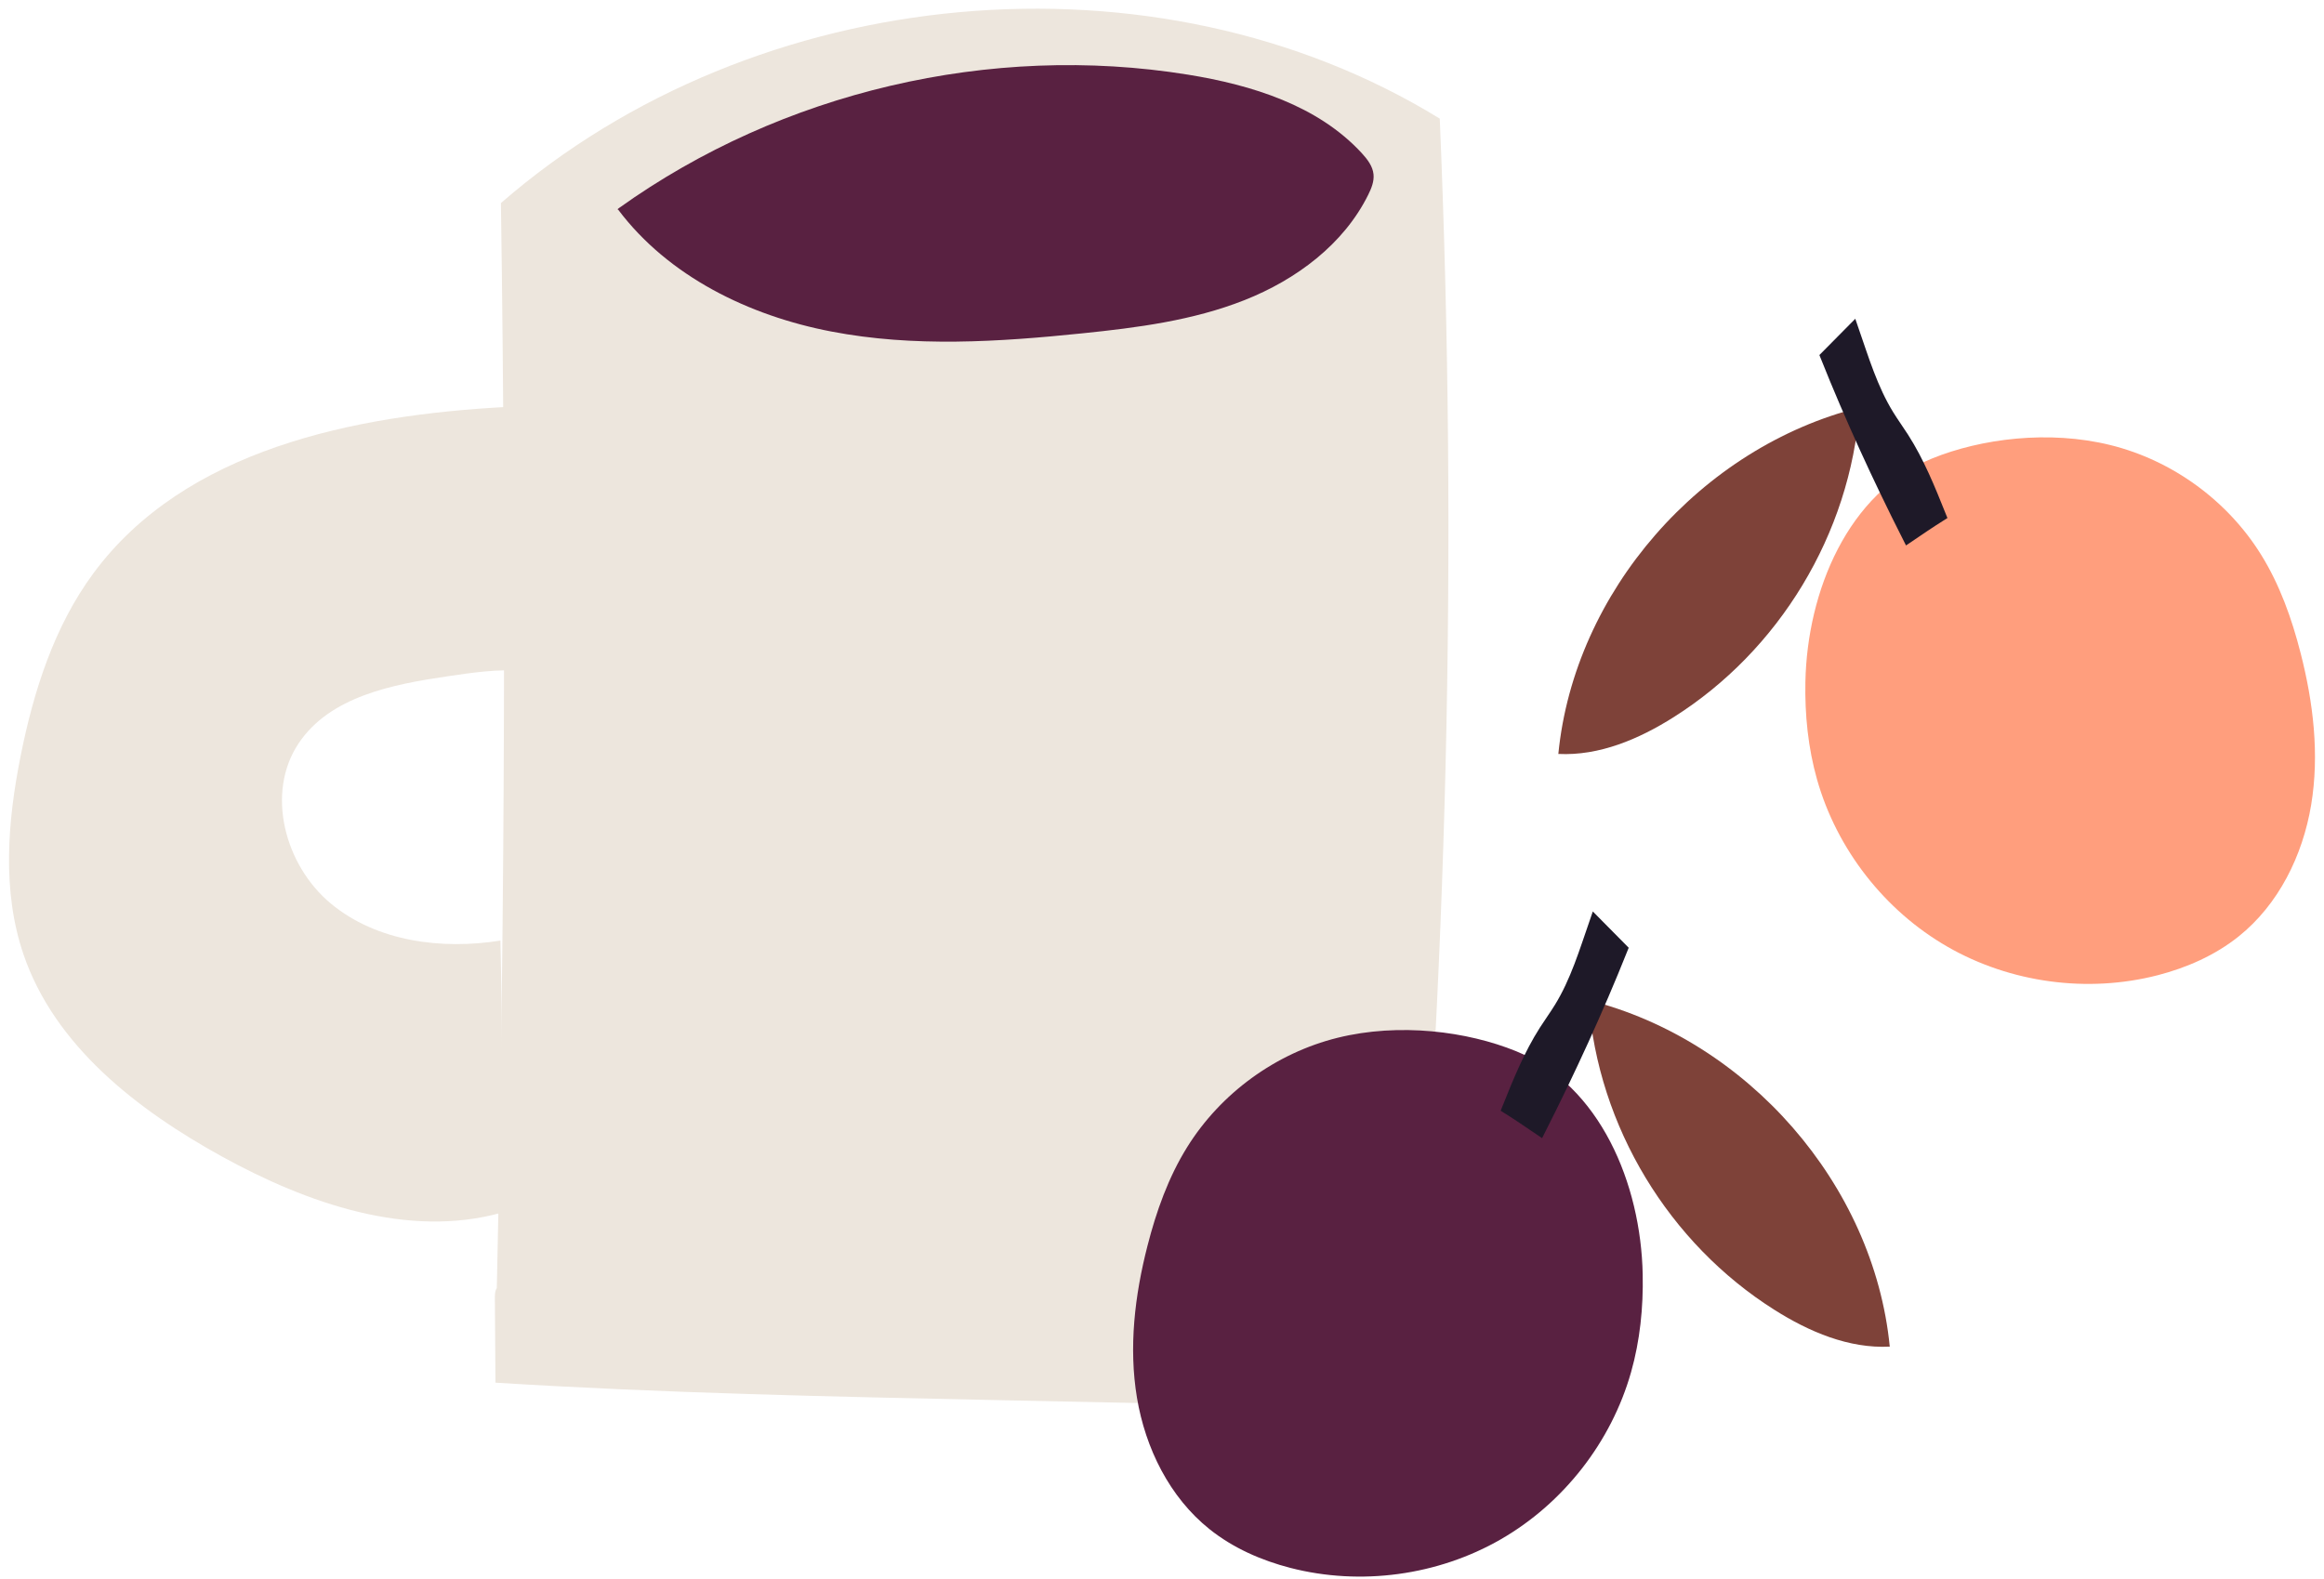
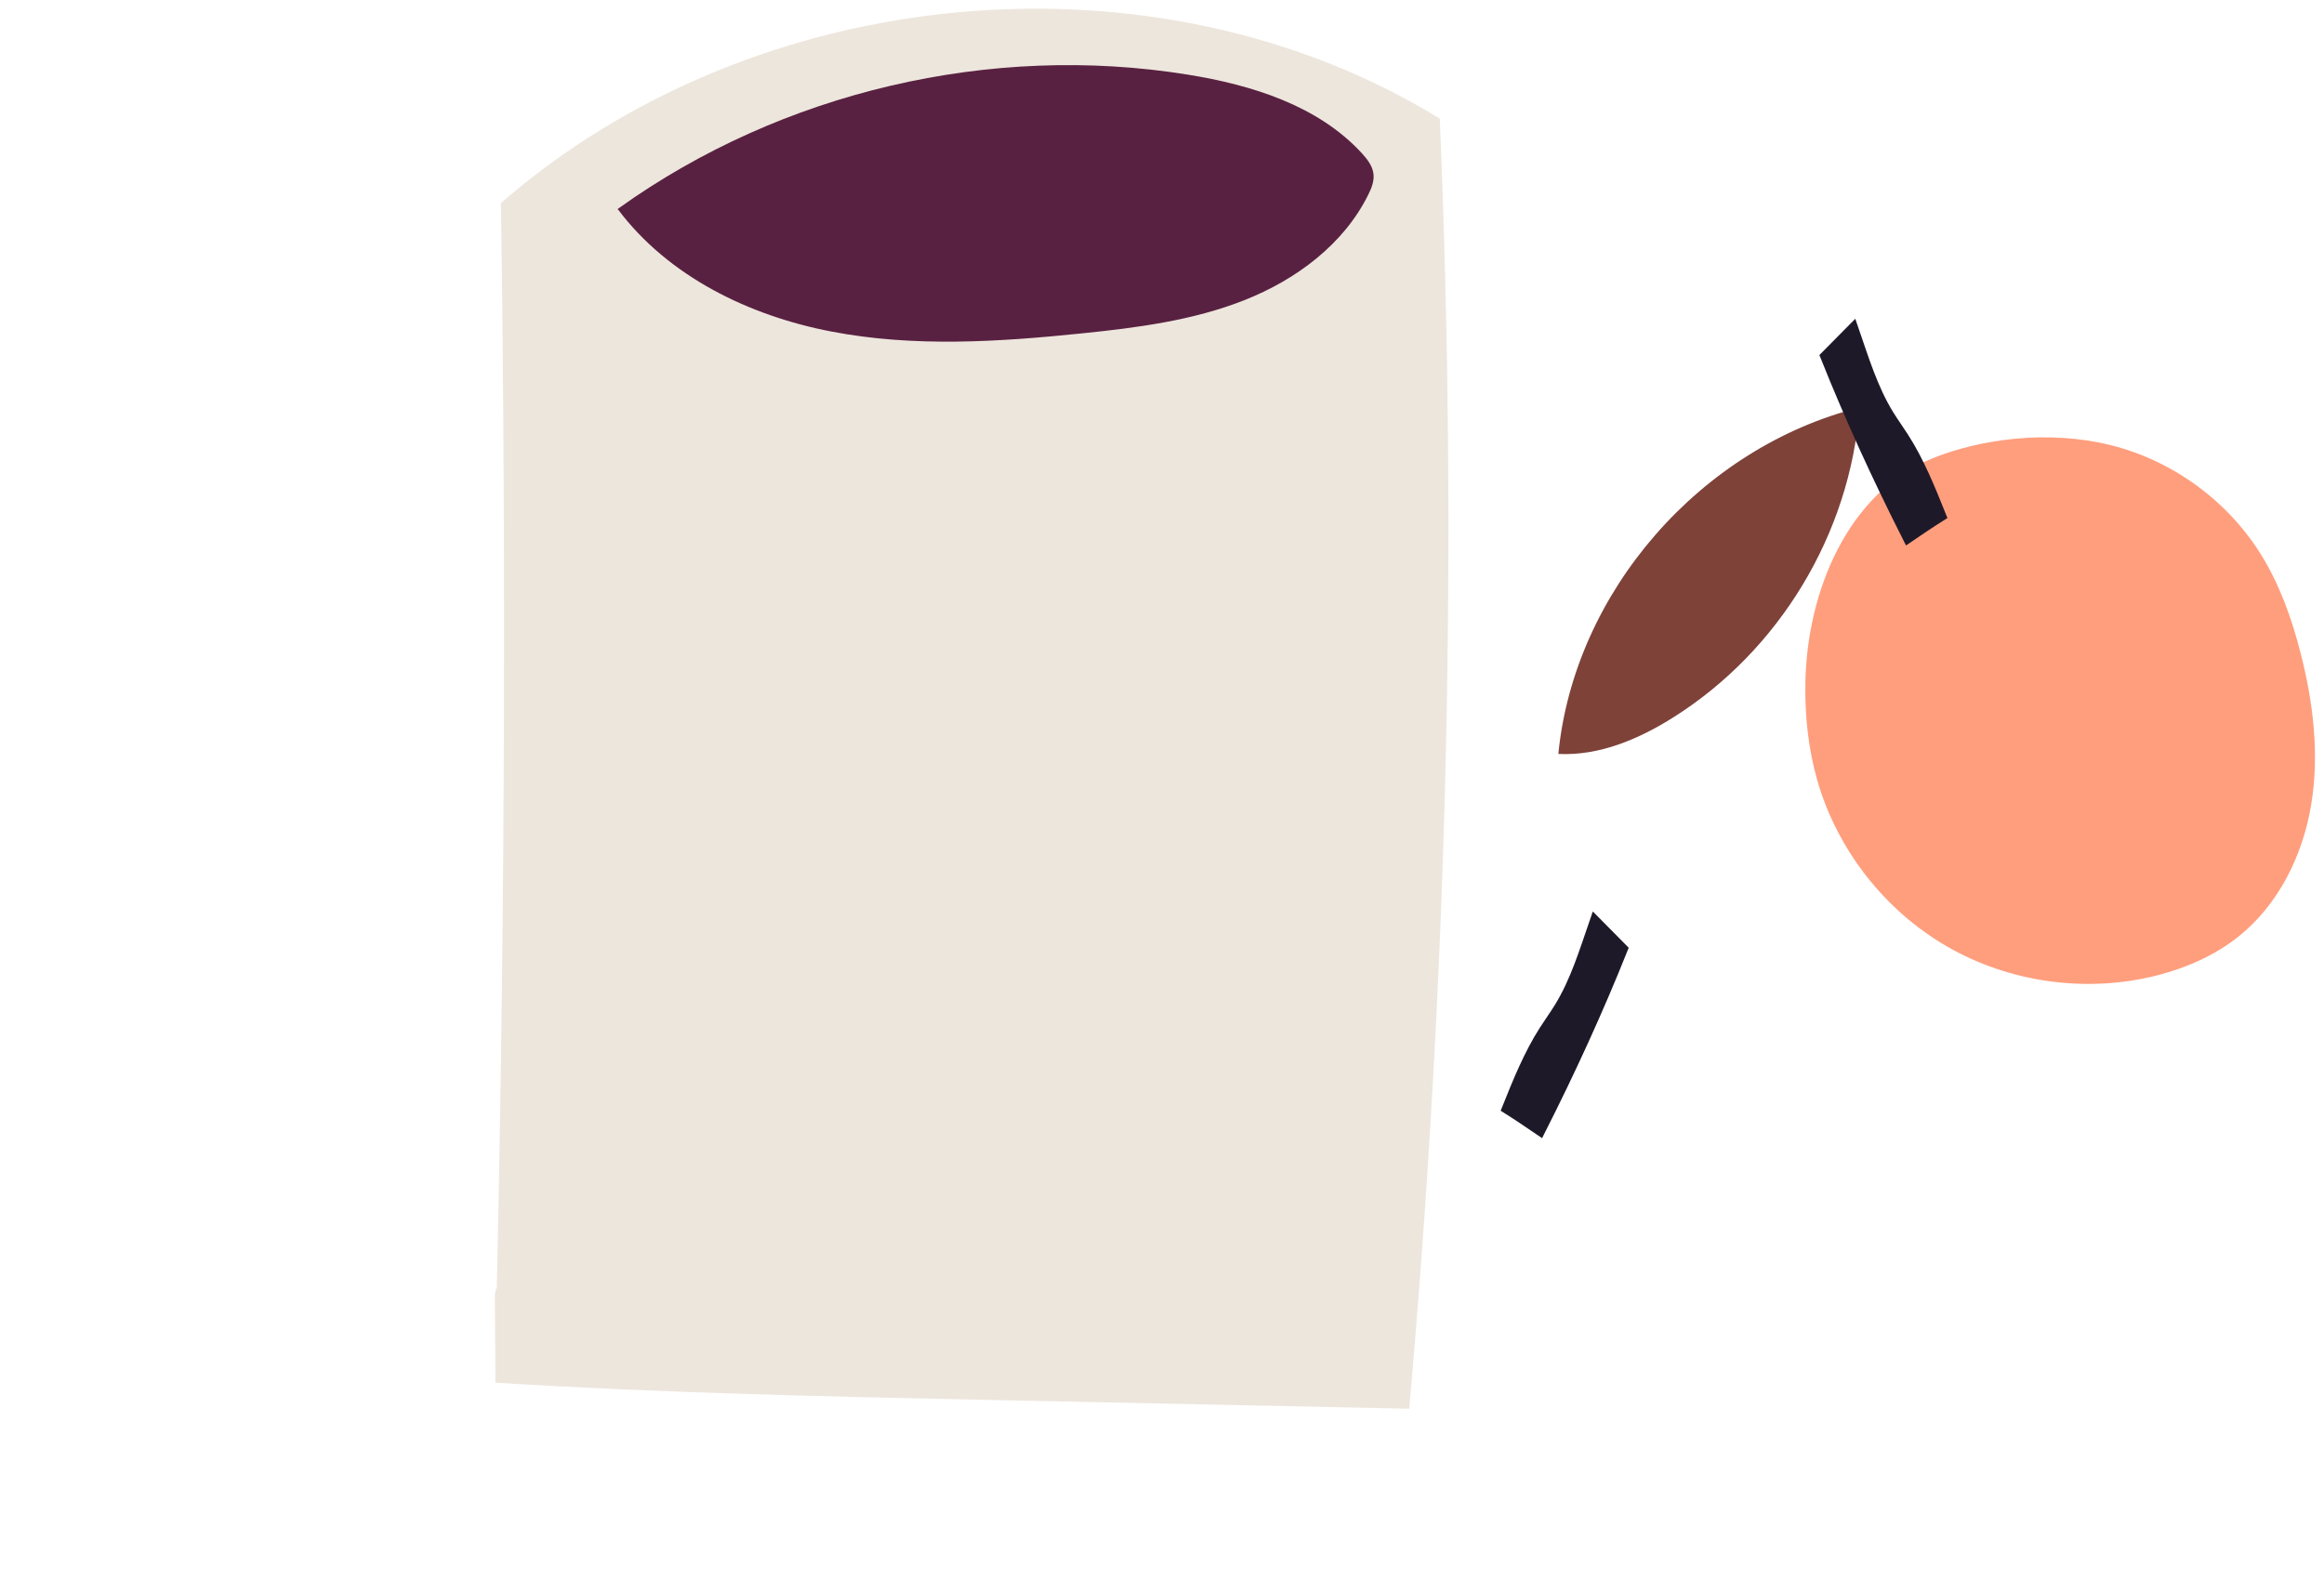
<svg xmlns="http://www.w3.org/2000/svg" width="234" height="159" viewBox="0 0 234 159" fill="none">
  <path d="M49.878 136.054C50.796 97.718 51.006 59.364 50.438 20.451C76.135 -1.924 116.403 -5.613 144.967 11.947C146.802 55.274 145.727 98.723 141.89 141.875C128.194 141.587 114.506 141.307 100.809 141.019C83.818 140.661 66.826 140.311 49.887 139.253C49.869 136.386 49.843 133.52 49.826 130.653C49.826 130.207 49.887 129.656 50.306 129.499C50.709 129.342 50.997 130.216 49.878 136.054Z" fill="#EDE6DD" />
-   <path d="M51.042 40.983C35.588 41.796 18.605 45.284 9.41 57.73C5.451 63.089 3.379 69.609 2.077 76.138C0.757 82.746 0.189 89.738 2.365 96.119C5.503 105.332 13.824 111.782 22.346 116.476C30.903 121.187 41.069 124.762 50.508 122.131C50.561 113.216 50.613 104.3 50.386 94.729C44.451 95.673 37.931 94.834 33.307 90.997C28.683 87.16 26.725 79.87 30.064 74.871C33.211 70.151 39.486 68.927 45.098 68.106C47.589 67.738 50.08 67.371 52.562 67.564C53.096 58.482 53.244 49.374 52.667 40.284C52.676 40.818 52.676 41.351 51.042 40.983Z" fill="#EDE6DD" />
  <path d="M62.352 20.934C78.714 9.239 99.752 4.309 119.602 7.517C126.044 8.557 132.696 10.62 137.118 15.427C137.678 16.039 138.22 16.738 138.298 17.56C138.368 18.268 138.088 18.967 137.765 19.614C135.292 24.613 130.502 28.171 125.31 30.225C120.118 32.279 114.515 33.004 108.965 33.572C100.557 34.438 92.008 34.988 83.705 33.389C75.401 31.798 67.29 27.83 62.238 21.108C62.177 21.108 62.107 21.108 62.352 20.934Z" fill="#592141" />
  <path d="M187.238 41.041C171.274 45.045 158.513 59.577 156.907 75.932C161.033 76.139 165.032 74.434 168.523 72.225C179.089 65.555 186.296 53.826 187.238 41.041Z" fill="#7E4239" />
  <path d="M194.525 46.181C186.07 49.619 181.962 59.54 181.783 68.669C181.717 71.985 182.052 75.32 182.956 78.509C184.944 85.532 189.763 91.713 196.089 95.349C202.415 98.986 210.183 100.041 217.254 98.218C220.193 97.459 223.029 96.211 225.398 94.317C229.426 91.1 231.856 86.164 232.704 81.081C233.552 75.998 232.925 70.76 231.644 65.772C230.759 62.305 229.543 58.885 227.654 55.847C224.277 50.411 218.723 46.369 212.51 44.829C206.297 43.288 199.457 44.174 194.525 46.181Z" fill="#FF9E7D" />
  <path d="M183.879 35.897C186.343 42.063 189.117 48.107 192.136 54.075C193.234 53.331 194.332 52.582 195.358 51.937C194.28 49.252 193.192 46.548 191.632 44.108C191.138 43.335 190.596 42.591 190.116 41.809C188.495 39.176 187.596 36.175 186.559 33.184C185.641 34.107 184.732 35.031 183.879 35.897Z" fill="#1E1928" stroke="#1E1928" stroke-width="1.173" stroke-miterlimit="10" />
-   <path d="M159.946 100.733C175.91 104.737 188.671 119.269 190.277 135.624C186.151 135.831 182.152 134.126 178.661 131.916C168.095 125.246 160.888 113.517 159.946 100.733Z" fill="#7E4239" />
-   <path d="M152.659 105.872C161.114 109.311 165.222 119.231 165.401 128.36C165.467 131.676 165.132 135.011 164.228 138.2C162.24 145.224 157.421 151.404 151.095 155.04C144.769 158.677 137.001 159.732 129.93 157.909C126.991 157.151 124.155 155.902 121.786 154.009C117.758 150.792 115.328 145.855 114.48 140.772C113.632 135.69 114.259 130.451 115.54 125.463C116.425 121.996 117.641 118.576 119.53 115.538C122.907 110.102 128.461 106.06 134.674 104.52C140.887 102.98 147.727 103.865 152.659 105.872Z" fill="#592141" />
  <path d="M163.305 95.589C160.841 101.755 158.067 107.798 155.048 113.767C153.95 113.022 152.852 112.273 151.826 111.628C152.904 108.943 153.992 106.239 155.552 103.799C156.046 103.027 156.588 102.282 157.068 101.5C158.689 98.867 159.588 95.867 160.625 92.876C161.543 93.799 162.452 94.722 163.305 95.589Z" fill="#1E1928" stroke="#1E1928" stroke-width="1.173" stroke-miterlimit="10" />
</svg>